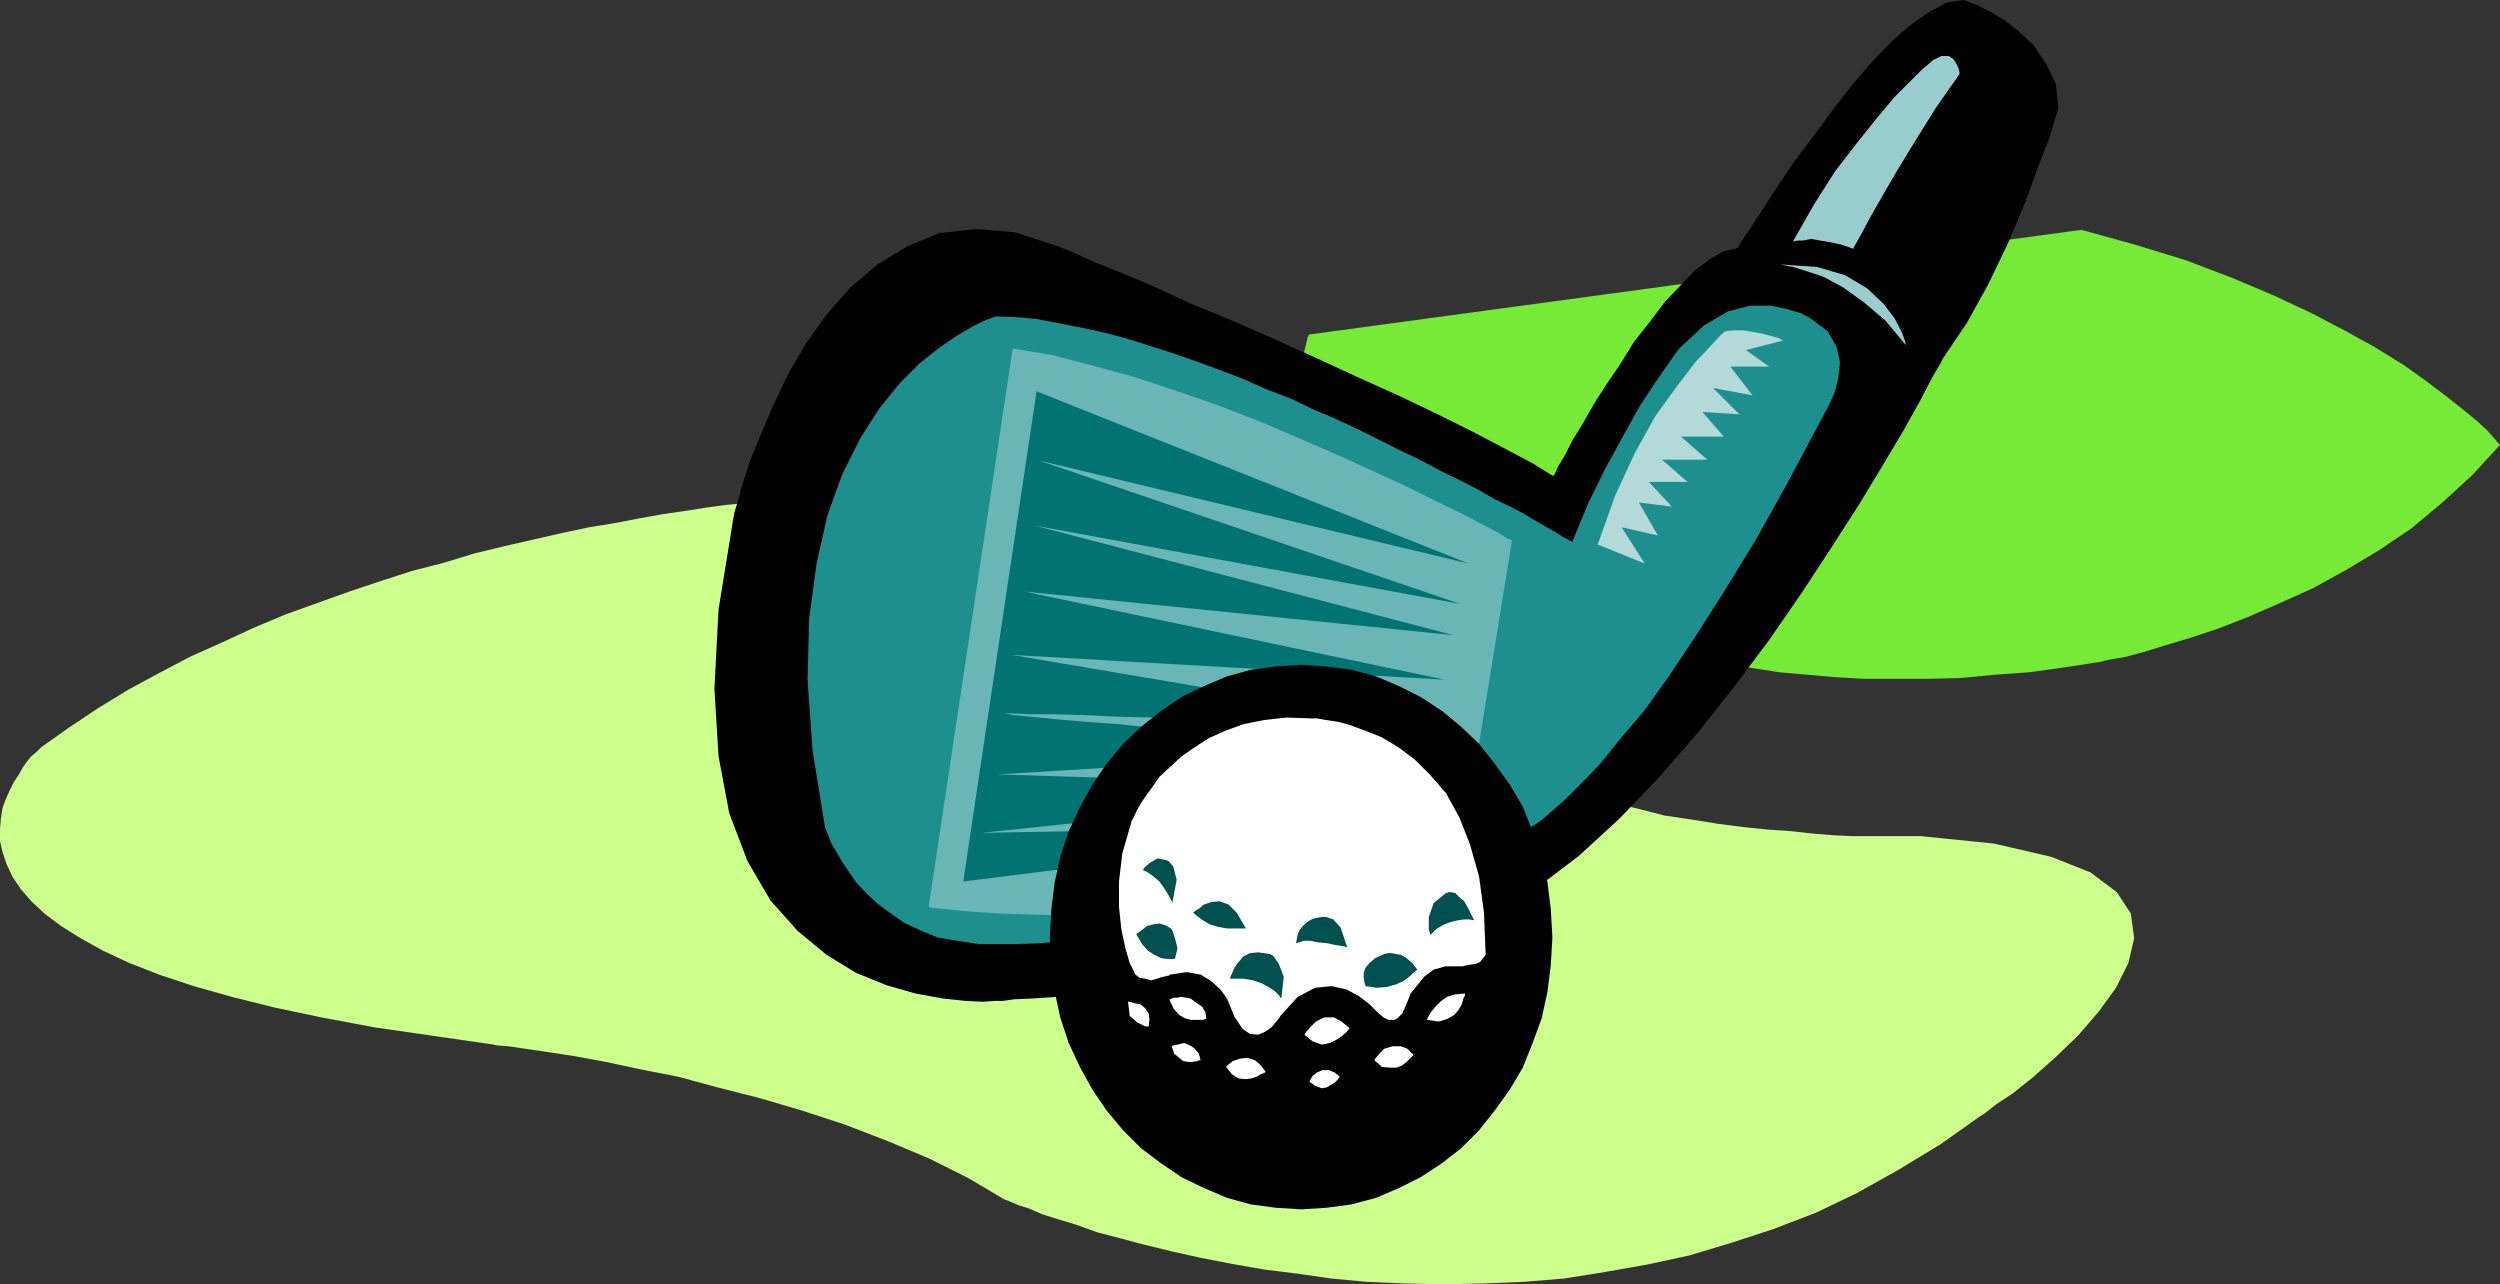
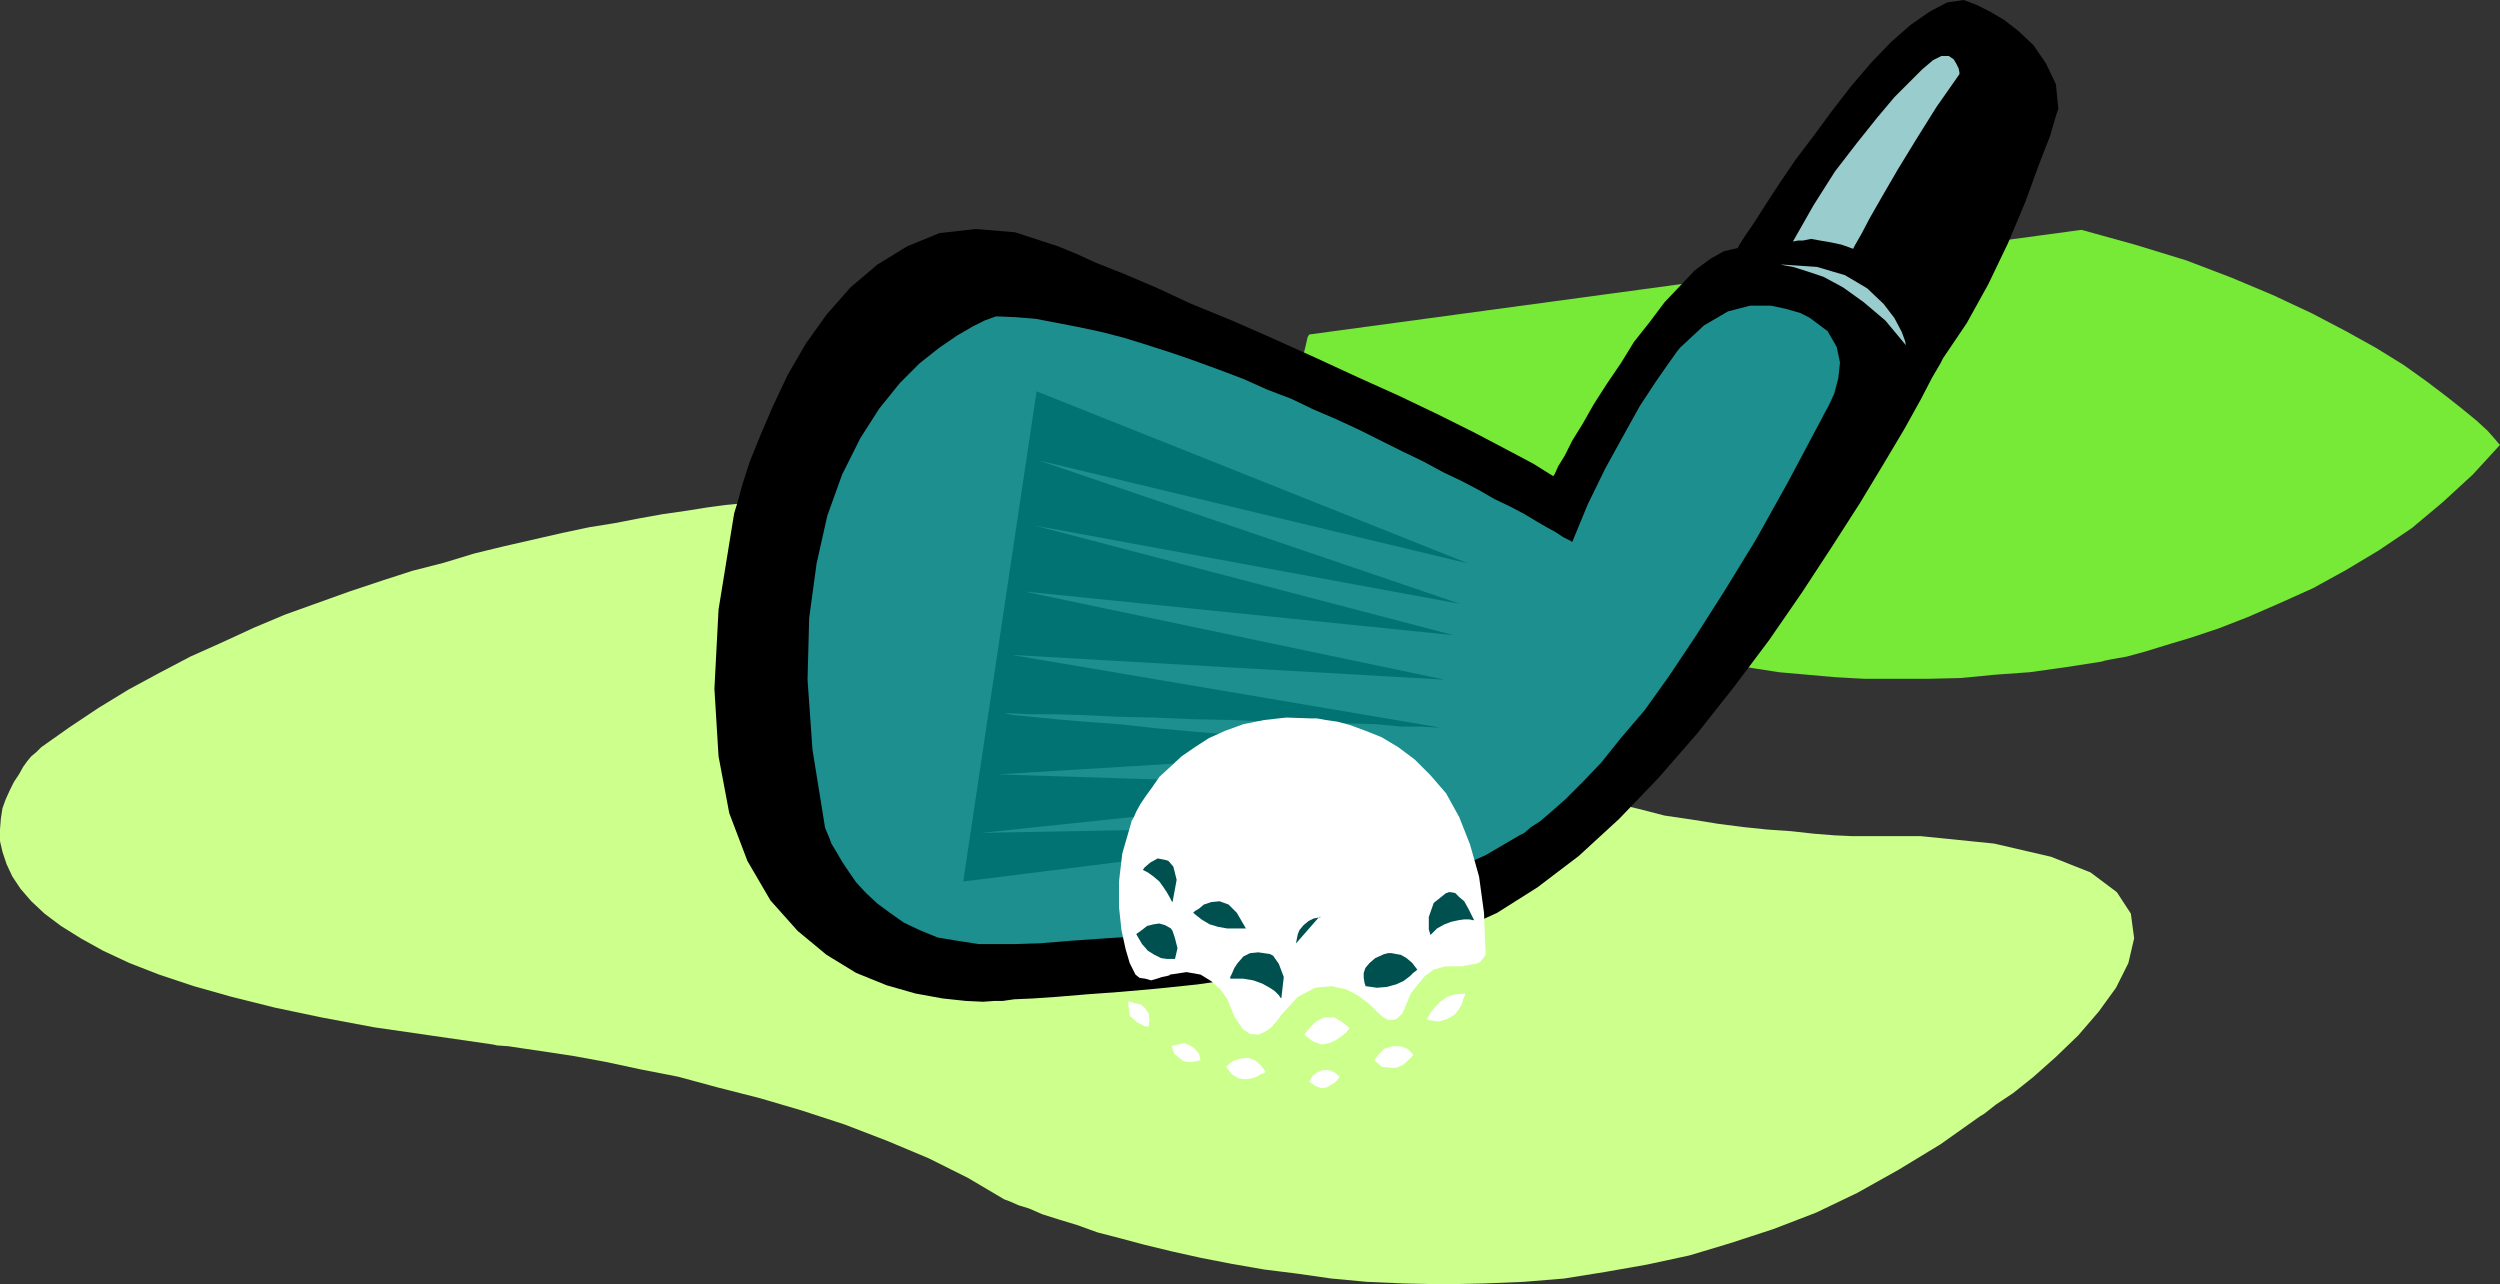
<svg xmlns="http://www.w3.org/2000/svg" xmlns:ns1="http://sodipodi.sourceforge.net/DTD/sodipodi-0.dtd" xmlns:ns2="http://www.inkscape.org/namespaces/inkscape" version="1.0" width="129.724mm" height="66.644mm" id="svg26" ns1:docname="Club &amp; Ball 07.wmf">
  <rect width="100%" height="100%" fill="#333333" stroke="none" />
  <ns1:namedview id="namedview26" pagecolor="#ffffff" bordercolor="#000000" borderopacity="0.25" ns2:showpageshadow="2" ns2:pageopacity="0.0" ns2:pagecheckerboard="0" ns2:deskcolor="#d1d1d1" ns2:document-units="mm" />
  <defs id="defs1">
    <pattern id="WMFhbasepattern" patternUnits="userSpaceOnUse" width="6" height="6" x="0" y="0" />
  </defs>
  <path style="fill:#77e937;fill-opacity:1;fill-rule:evenodd;stroke:none" d="m 408.201,45.077 -151.419,20.519 -0.323,0.485 -0.485,2.1 -0.808,3.231 -0.646,4.201 -0.646,5.17 0.162,5.655 0.97,6.301 1.778,6.786 h 0.162 l 0.485,0.162 0.97,0.162 1.293,0.162 1.293,0.323 1.939,0.485 1.778,0.485 2.262,0.646 2.101,0.646 2.586,1.131 2.424,0.969 2.747,1.293 2.586,1.454 2.747,1.616 2.909,1.777 2.747,1.939 0.162,0.162 0.323,0.162 0.646,0.323 0.97,0.646 1.131,0.646 1.616,0.646 1.616,0.969 2.101,0.969 2.101,0.969 2.586,1.131 2.586,1.131 2.909,1.131 3.232,1.131 3.555,1.131 3.717,1.293 3.717,0.969 4.202,1.131 4.202,1.131 4.686,0.969 4.848,0.808 5.01,0.808 5.171,0.808 5.494,0.485 5.494,0.485 5.818,0.323 h 6.141 6.141 l 6.626,-0.162 6.626,-0.646 6.787,-0.485 6.949,-0.969 7.272,-1.131 0.485,-0.162 1.616,-0.323 2.747,-0.485 3.555,-0.969 4.202,-1.293 4.848,-1.454 5.333,-1.777 5.818,-2.262 6.302,-2.747 6.464,-2.908 6.464,-3.554 6.464,-3.878 6.464,-4.362 5.979,-5.009 5.979,-5.493 5.333,-5.816 -0.323,-0.323 -0.808,-0.969 -1.293,-1.454 -2.101,-1.939 -2.747,-2.262 -3.07,-2.423 -4.04,-3.07 -4.525,-3.231 -5.494,-3.393 -5.818,-3.231 -6.787,-3.554 -7.595,-3.554 -8.08,-3.393 -8.888,-3.393 -10.019,-3.07 z" id="path1" />
  <path style="fill:#ccff8c;fill-opacity:1;fill-rule:evenodd;stroke:none" d="m 157.398,97.586 h -0.323 -0.646 l -1.454,0.162 -1.616,0.162 -2.262,0.162 -2.424,0.323 -3.07,0.323 -3.394,0.323 -3.555,0.485 -4.04,0.646 -4.525,0.646 -4.525,0.808 -5.01,0.969 -5.01,0.808 -5.333,1.131 -5.656,1.293 -5.656,1.293 -5.979,1.454 -5.818,1.777 -6.302,1.616 -5.979,1.939 -6.302,2.1 -6.302,2.262 -6.302,2.262 -6.141,2.585 -6.302,2.908 -6.141,2.747 -6.141,3.231 -5.979,3.231 -5.818,3.554 -5.818,3.878 -5.494,3.878 -0.162,0.162 -0.323,0.323 -0.485,0.485 -0.97,0.808 -0.808,0.969 -0.808,1.131 -0.808,1.454 -0.97,1.454 -0.808,1.616 -0.808,1.777 -0.646,1.777 -0.323,2.1 L 0,162.697 v 2.262 l 0.485,2.1 0.808,2.423 1.131,2.423 1.616,2.423 2.101,2.423 2.586,2.423 3.232,2.423 3.878,2.423 4.363,2.423 5.171,2.423 5.818,2.262 6.787,2.262 7.434,2.1 8.403,2.1 9.211,1.939 10.342,1.939 11.15,1.616 12.282,1.777 0.646,0.162 2.262,0.162 3.232,0.485 4.363,0.646 5.333,0.808 6.141,1.131 6.787,1.454 7.434,1.454 7.757,2.1 8.242,2.1 8.242,2.423 8.403,2.747 8.403,3.231 8.08,3.393 7.757,3.878 7.11,4.201 0.485,0.162 0.808,0.323 1.454,0.646 2.101,0.646 2.586,1.131 3.07,0.969 3.717,1.131 4.04,1.454 4.363,1.131 4.848,1.293 5.333,1.293 5.818,1.293 5.818,1.131 6.464,1.131 6.464,0.808 6.787,0.969 6.949,0.646 7.434,0.323 7.595,0.162 7.757,-0.162 7.918,-0.323 7.918,-0.646 8.08,-1.293 8.242,-1.454 8.242,-1.777 8.08,-2.423 8.403,-2.747 8.403,-3.231 8.08,-3.878 8.08,-4.524 8.242,-5.009 7.757,-5.493 0.808,-0.485 2.262,-1.777 3.394,-2.262 4.04,-3.231 4.363,-3.878 4.363,-4.201 4.04,-4.685 3.394,-4.685 2.424,-4.847 1.131,-4.847 -0.646,-4.847 -2.747,-4.201 -5.171,-3.878 -7.757,-3.07 -11.15,-2.585 -14.382,-1.454 h -0.323 -0.808 -1.454 -1.939 -2.586 -2.909 -3.394 l -3.555,-0.162 -4.04,-0.323 -4.363,-0.485 -4.686,-0.323 -4.686,-0.485 -5.01,-0.646 -5.01,-0.808 -5.494,-0.808 -5.01,-1.293 -5.494,-1.293 -5.171,-1.454 -5.333,-1.777 -5.171,-1.777 -5.01,-2.262 -4.848,-2.262 -4.686,-2.585 -4.525,-3.07 -4.04,-3.07 -3.878,-3.393 -3.555,-3.878 -3.232,-4.039 -2.747,-4.362 -2.101,-4.847 -1.616,-5.009 -1.293,-5.655 -0.646,-0.323 -1.939,-0.808 -3.394,-1.293 -4.363,-1.777 -5.494,-1.939 -6.302,-2.1 -6.949,-1.939 -7.595,-2.1 -7.757,-1.616 -8.242,-1.454 -8.565,-0.969 -8.565,-0.485 -8.403,0.323 -7.918,1.293 -7.918,1.777 z" id="path2" />
  <path style="fill:#000000;fill-opacity:1;fill-rule:evenodd;stroke:none" d="m 293.627,179.015 7.918,-5.009 8.08,-6.139 7.918,-7.27 7.757,-8.078 7.595,-8.725 7.272,-9.209 6.787,-9.048 6.464,-9.371 5.818,-8.886 5.494,-8.563 4.686,-7.755 4.04,-6.786 3.232,-5.816 2.262,-4.362 1.616,-2.747 0.485,-0.969 4.686,-6.947 4.202,-7.594 3.878,-8.078 3.394,-8.078 2.586,-7.109 2.262,-5.816 1.131,-3.878 0.485,-1.454 -0.485,-4.847 -1.939,-4.039 -2.424,-3.554 -2.909,-2.747 -2.909,-2.262 -2.747,-1.616 -1.939,-0.969 -0.646,-0.323 L 385.092,0 l -3.232,0.485 -3.394,1.777 -3.717,2.585 -3.878,3.393 -3.878,4.039 -3.878,4.524 -3.878,5.009 -3.555,4.847 -3.555,4.685 -3.07,4.524 -2.747,4.201 -2.262,3.554 -1.778,2.585 -1.131,1.777 -0.323,0.646 -2.747,0.646 -2.586,1.454 -3.07,2.262 -2.909,3.07 -3.07,3.231 -2.909,3.878 -3.07,3.878 -2.586,4.201 -2.747,4.039 -2.586,4.039 -2.101,3.716 -2.101,3.393 -1.454,2.908 -1.293,2.1 -0.646,1.454 -0.323,0.485 -3.878,-2.423 -5.171,-2.747 -6.141,-3.231 -7.11,-3.554 -7.757,-3.716 -8.242,-3.716 -8.403,-3.878 -8.242,-3.716 -8.08,-3.554 -7.918,-3.231 -6.949,-3.231 -6.464,-2.747 -5.333,-2.1 -3.878,-1.777 -2.747,-1.131 -0.808,-0.323 -8.403,-2.747 -7.757,-0.646 -7.11,0.808 -6.302,2.585 -5.818,3.554 -5.333,4.524 -4.686,5.332 -4.04,5.655 -3.555,6.14 -2.909,6.14 -2.424,5.655 -2.101,5.17 -1.454,4.524 -0.97,3.554 -0.646,2.1 -0.162,0.969 -2.909,17.934 -0.808,15.51 0.808,13.248 2.101,11.148 3.555,9.371 4.525,7.755 5.333,5.978 5.656,4.685 5.818,3.554 5.979,2.423 5.656,1.616 5.333,0.969 4.525,0.485 3.394,0.162 2.262,-0.162 h 0.808 0.808 l 2.262,-0.323 3.717,-0.162 4.686,-0.323 5.818,-0.485 6.626,-0.485 7.272,-0.646 7.757,-0.808 7.918,-1.131 8.242,-1.131 7.918,-1.454 8.08,-1.454 7.595,-1.939 7.11,-1.939 6.302,-2.423 z" id="path3" />
  <path style="fill:#1d8f8f;fill-opacity:1;fill-rule:evenodd;stroke:none" d="m 297.99,163.828 0.323,-0.162 0.646,-0.323 1.293,-1.131 1.778,-1.131 2.262,-1.939 2.747,-2.423 3.232,-3.231 3.717,-3.878 3.878,-4.847 4.686,-5.493 4.848,-6.786 5.171,-7.755 5.656,-8.886 6.141,-10.017 6.302,-11.31 6.787,-12.764 0.323,-0.646 0.808,-1.454 1.131,-2.423 0.808,-3.07 0.323,-3.07 -0.646,-3.07 -1.778,-3.07 -3.232,-2.423 -0.485,-0.323 -1.616,-0.808 -2.747,-0.808 -3.07,-0.646 h -4.04 l -4.363,1.131 -4.686,2.747 -4.686,4.362 -0.646,0.808 -1.616,2.262 -2.586,3.716 -3.07,4.685 -3.232,5.816 -3.555,6.463 -3.394,6.947 -3.07,7.432 -0.162,-0.162 -0.646,-0.323 -0.97,-0.485 -1.454,-0.969 -1.778,-0.969 -1.939,-1.131 -2.424,-1.454 -2.747,-1.454 -3.07,-1.454 -3.07,-1.777 -3.394,-1.777 -3.717,-1.777 -3.878,-2.1 -4.04,-1.939 -4.202,-2.1 -4.202,-2.1 -4.525,-2.1 -4.525,-1.939 -4.363,-2.1 -4.686,-1.777 -4.686,-2.1 -4.686,-1.777 -4.848,-1.777 -4.686,-1.616 -4.525,-1.454 -4.686,-1.454 -4.363,-1.131 -4.525,-0.969 -4.202,-0.808 -4.202,-0.808 -3.878,-0.323 -3.878,-0.162 -0.485,0.162 -1.778,0.646 -2.262,1.131 -3.07,1.777 -3.555,2.423 -3.878,3.07 -3.878,3.878 -4.04,5.009 -3.717,5.816 -3.555,7.109 -2.909,8.078 -2.101,9.371 -1.454,10.663 -0.323,12.117 0.97,13.733 2.424,15.026 v 0.162 l 0.323,0.808 0.485,1.131 0.485,1.293 0.97,1.616 1.131,1.939 1.293,1.939 1.454,2.1 1.939,2.1 2.262,2.1 2.424,1.777 2.747,1.939 3.07,1.454 3.555,1.454 3.878,0.646 4.202,0.646 h 0.808 2.424 3.717 l 5.01,-0.162 5.979,-0.485 6.949,-0.485 7.595,-0.485 8.242,-0.808 8.565,-1.131 8.726,-1.293 8.726,-1.777 8.726,-2.1 8.403,-2.585 8.242,-2.908 7.272,-3.231 z" id="path4" />
  <path style="fill:#99cccc;fill-opacity:1;fill-rule:evenodd;stroke:none" d="m 351.641,47.339 h 0.162 l 0.808,-0.162 h 0.97 l 1.616,-0.323 1.778,0.323 1.939,0.323 2.262,0.485 2.262,0.808 0.323,-0.646 1.293,-2.262 1.616,-3.07 2.586,-4.524 2.909,-5.009 3.555,-5.816 4.04,-6.463 4.525,-6.463 v -0.323 l -0.162,-0.808 -0.485,-0.969 -0.485,-0.808 -0.97,-0.646 h -1.454 l -1.616,0.808 -2.101,1.777 -0.808,0.808 -1.778,1.777 -2.909,2.908 -3.394,4.039 -3.878,4.847 -4.363,5.655 -4.202,6.624 z" id="path5" />
-   <path style="fill:#b3d9d9;fill-opacity:1;fill-rule:evenodd;stroke:none" d="m 349.864,66.727 h -0.323 l -0.808,-0.485 -1.293,-0.323 -1.778,-0.485 -1.778,-0.323 -1.939,-0.323 h -1.778 l -1.778,0.162 -0.808,0.646 -1.939,2.1 -3.07,3.231 -3.717,4.847 -4.202,5.816 -4.04,7.27 -3.878,8.401 -3.394,9.532 9.211,3.716 -4.525,-7.109 7.11,1.616 -3.717,-6.463 6.464,0.808 -4.525,-4.847 h 7.595 l -5.01,-4.362 h 8.888 l -5.171,-4.524 h 8.403 l -4.202,-4.847 7.272,0.485 -5.171,-5.17 7.757,1.454 -4.363,-5.655 h 7.595 l -4.525,-3.231 z" id="path6" />
-   <path style="fill:#6ab6b6;fill-opacity:1;fill-rule:evenodd;stroke:none" d="m 198.606,68.342 -16.483,109.542 0.646,0.162 1.778,0.162 2.909,0.323 3.878,0.323 4.848,0.323 5.818,0.162 6.302,0.162 7.272,-0.162 7.757,-0.162 8.242,-0.646 8.565,-0.969 9.05,-1.293 9.05,-1.777 9.373,-2.262 9.534,-2.908 9.696,-3.554 9.696,-59.779 -0.808,-0.323 -1.778,-1.131 -3.07,-1.616 -4.04,-2.1 -5.01,-2.423 -5.818,-2.908 -6.302,-2.908 -7.11,-3.231 -7.434,-3.231 -7.918,-3.393 -7.918,-3.07 -8.403,-2.908 -8.242,-2.747 -8.242,-2.262 -8.08,-2.1 z" id="path7" />
  <path style="fill:#017373;fill-opacity:1;fill-rule:evenodd;stroke:none" d="m 203.293,76.744 -14.382,96.132 89.041,-11.148 -85.486,1.616 84.517,-8.886 -81.285,-2.585 79.346,-4.847 h -0.97 l -2.586,-0.323 -4.202,-0.485 -5.171,-0.485 -5.979,-0.485 -7.11,-0.485 -7.434,-0.646 -7.595,-0.646 -7.272,-0.646 -7.272,-0.808 -6.787,-0.485 -5.656,-0.485 -4.848,-0.485 -3.394,-0.323 -1.778,-0.323 h 1.778 l 3.394,0.162 h 4.525 l 5.818,0.162 6.626,0.323 7.11,0.162 7.595,0.323 7.757,0.162 7.757,0.323 7.434,0.162 6.626,0.162 6.302,0.162 5.171,0.485 h 3.878 l 2.747,0.162 h 0.808 l -83.87,-14.218 84.84,4.847 -82.416,-17.288 84.194,8.563 -82.093,-21.488 83.386,15.349 -82.578,-28.112 84.194,20.196 z" id="path8" />
-   <path style="fill:#000000;fill-opacity:1;fill-rule:evenodd;stroke:none" d="m 255.166,237.179 5.01,-0.323 4.848,-0.646 4.848,-1.293 4.525,-1.939 4.202,-2.1 4.202,-2.747 3.717,-2.908 3.555,-3.554 3.07,-3.878 2.909,-4.039 2.586,-4.362 1.939,-4.847 1.778,-4.847 1.131,-5.17 0.646,-5.17 0.323,-5.493 -0.323,-5.655 -0.646,-5.17 -1.131,-5.17 -1.778,-4.847 -1.939,-4.847 -2.586,-4.362 -2.909,-4.039 -3.07,-3.878 -3.555,-3.393 -3.717,-3.07 -4.202,-2.747 -4.202,-2.1 -4.525,-1.939 -4.848,-1.293 -4.848,-0.646 -5.01,-0.323 -5.01,0.323 -4.848,0.646 -4.686,1.293 -4.525,1.939 -4.363,2.1 -4.04,2.747 -3.878,3.07 -3.555,3.393 -3.232,3.878 -2.747,4.039 -2.424,4.362 -2.262,4.847 -1.616,4.847 -1.131,5.17 -0.646,5.17 -0.323,5.655 0.323,5.493 0.646,5.17 1.131,5.17 1.616,4.847 2.262,4.847 2.424,4.362 2.747,4.039 3.232,3.878 3.555,3.554 3.878,2.908 4.04,2.747 4.363,2.1 4.525,1.939 4.686,1.293 4.848,0.646 z" id="path9" />
  <path style="fill:#ffffff;fill-opacity:1;fill-rule:evenodd;stroke:none" d="m 256.944,140.885 h 0.162 1.131 l 1.778,0.323 2.262,0.323 2.424,0.646 3.07,1.131 3.232,1.293 3.232,1.939 3.232,2.423 3.07,3.07 3.07,3.554 2.586,4.685 2.101,5.332 1.778,6.301 0.97,7.109 0.323,8.24 -0.485,0.646 -0.646,0.808 -0.808,0.323 -1.131,0.162 -0.808,0.162 -0.646,0.162 h -0.485 -0.162 -2.747 l -2.262,0.646 -1.778,1.293 -1.454,1.777 -1.293,1.616 -0.646,1.616 -0.485,1.131 -0.162,0.485 -0.162,0.162 -0.162,0.485 -0.485,0.485 -0.485,0.485 -0.646,0.323 h -1.131 l -0.97,-0.485 -1.131,-0.969 -0.485,-0.485 -1.131,-1.131 -2.101,-1.616 -2.424,-1.293 -2.909,-0.646 -3.232,0.323 -3.394,1.777 -3.394,3.716 -0.162,0.323 -0.646,0.808 -0.97,1.131 -1.131,0.808 -1.454,0.646 -1.616,-0.162 -1.454,-0.969 -1.616,-2.423 -0.162,-0.485 -0.485,-1.131 -0.808,-1.939 -1.293,-1.777 -1.778,-1.616 -2.101,-1.293 -2.747,-0.485 -3.232,0.485 -0.162,0.162 -0.646,0.162 -0.808,0.162 -0.97,0.323 -1.131,0.323 -1.131,-0.323 -1.131,-0.162 -0.808,-0.646 -0.323,-0.646 -0.808,-1.616 -0.808,-2.747 -0.808,-3.716 -0.485,-4.524 v -5.009 l 0.646,-5.493 1.778,-6.139 v -0.162 l 0.485,-0.808 0.485,-1.131 0.808,-1.454 0.97,-1.454 1.293,-1.777 1.454,-2.1 2.101,-1.939 2.262,-2.1 2.586,-1.777 2.747,-1.777 3.232,-1.454 3.555,-1.293 4.04,-0.808 4.363,-0.485 z" id="path10" />
  <path style="fill:#015050;fill-opacity:1;fill-rule:evenodd;stroke:none" d="m 241.269,191.94 v -0.323 l 0.323,-0.646 0.485,-1.131 0.646,-0.969 1.131,-1.293 1.293,-0.646 1.616,-0.162 2.262,0.323 0.646,0.323 1.131,1.616 0.97,2.585 -0.485,4.201 -0.162,-0.162 -0.323,-0.485 -0.808,-0.808 -0.97,-0.646 -1.454,-0.808 -1.778,-0.646 -1.939,-0.323 z" id="path11" />
  <path style="fill:#015050;fill-opacity:1;fill-rule:evenodd;stroke:none" d="m 267.771,193.394 v -0.162 l -0.162,-0.485 -0.162,-0.969 v -0.969 l 0.323,-0.969 0.808,-0.969 1.131,-0.969 1.778,-0.808 h 0.162 l 0.485,-0.162 h 0.808 l 0.808,0.162 0.97,0.162 1.131,0.646 1.131,0.969 0.97,1.293 -0.162,0.162 -0.646,0.485 -0.646,0.646 -1.293,0.969 -1.454,0.646 -1.778,0.485 -1.939,0.162 z" id="path12" />
-   <path style="fill:#015050;fill-opacity:1;fill-rule:evenodd;stroke:none" d="m 254.197,184.993 v -0.162 l 0.162,-0.808 0.162,-0.808 0.323,-0.808 0.808,-0.969 0.97,-0.808 0.97,-0.485 1.616,-0.323 h 0.808 l 1.454,0.485 1.454,1.616 1.293,3.878 -0.485,-0.162 -0.808,-0.162 -1.131,-0.162 -1.454,-0.323 -1.778,-0.162 -1.616,-0.323 h -1.293 z" id="path13" />
+   <path style="fill:#015050;fill-opacity:1;fill-rule:evenodd;stroke:none" d="m 254.197,184.993 v -0.162 l 0.162,-0.808 0.162,-0.808 0.323,-0.808 0.808,-0.969 0.97,-0.808 0.97,-0.485 1.616,-0.323 h 0.808 h -1.293 z" id="path13" />
  <path style="fill:#015050;fill-opacity:1;fill-rule:evenodd;stroke:none" d="m 280.537,183.377 -0.323,-1.131 v -2.423 l 0.97,-2.747 2.424,-1.939 h 0.162 l 0.323,-0.162 h 0.485 l 0.808,0.162 0.808,0.808 0.97,0.808 0.808,1.454 1.131,2.262 h -0.162 l -0.808,-0.162 h -0.97 l -1.131,0.162 -1.454,0.323 -1.293,0.485 -1.454,0.808 z" id="path14" />
  <path style="fill:#015050;fill-opacity:1;fill-rule:evenodd;stroke:none" d="m 233.997,179.015 0.323,-0.323 0.808,-0.485 0.97,-0.808 1.454,-0.485 1.616,-0.162 1.778,0.646 1.616,1.616 1.778,3.07 h -0.323 -0.646 -1.293 -1.454 l -1.778,-0.323 -1.616,-0.485 -1.616,-0.969 z" id="path15" />
  <path style="fill:#015050;fill-opacity:1;fill-rule:evenodd;stroke:none" d="m 224.139,170.614 0.323,-0.485 1.131,-0.969 1.454,-0.808 1.616,0.323 0.485,0.162 0.97,1.131 0.646,2.585 -0.808,4.362 -0.162,-0.162 -0.323,-0.646 -0.646,-1.131 -0.646,-0.969 -0.808,-1.131 -1.131,-0.969 -1.131,-0.808 z" id="path16" />
  <path style="fill:#015050;fill-opacity:1;fill-rule:evenodd;stroke:none" d="m 222.846,183.216 0.162,-0.162 0.485,-0.323 0.646,-0.485 0.808,-0.646 1.293,-0.323 1.131,-0.162 1.131,0.323 1.131,0.646 0.323,0.485 0.485,1.454 0.485,1.939 -0.485,2.1 h -0.162 -0.646 -0.808 l -1.131,-0.162 -1.293,-0.646 -1.293,-0.808 -1.131,-1.293 z" id="path17" />
  <path style="fill:#ffffff;fill-opacity:1;fill-rule:evenodd;stroke:none" d="m 255.813,202.927 0.323,-0.485 0.808,-0.969 1.131,-1.131 1.616,-0.808 h 0.646 1.293 l 1.454,0.808 1.616,1.293 -0.162,0.162 -0.485,0.646 -0.97,0.808 -0.97,0.646 -1.293,0.646 -1.616,0.323 -1.778,-0.646 z" id="path18" />
-   <path style="fill:#ffffff;fill-opacity:1;fill-rule:evenodd;stroke:none" d="m 229.31,195.979 h 0.162 l 0.323,-0.162 0.485,-0.162 h 0.646 l 0.808,-0.162 0.808,0.162 0.97,0.162 0.808,0.646 0.485,0.323 0.97,0.646 0.646,1.131 0.162,1.293 h -0.162 l -0.646,0.162 h -0.97 -1.293 l -1.131,-0.323 -1.131,-0.646 -1.131,-1.293 z" id="path19" />
  <path style="fill:#ffffff;fill-opacity:1;fill-rule:evenodd;stroke:none" d="m 279.891,200.019 v -0.162 l 0.323,-0.646 0.485,-0.808 0.808,-0.969 0.97,-0.969 1.293,-0.969 1.616,-0.485 1.939,-0.162 v 0.323 l -0.323,0.646 -0.323,1.131 -0.646,1.131 -0.808,0.969 -1.454,0.808 -1.616,0.485 z" id="path20" />
  <path style="fill:#ffffff;fill-opacity:1;fill-rule:evenodd;stroke:none" d="m 269.548,207.935 0.162,-0.323 0.808,-0.969 0.97,-0.969 1.616,-0.485 h 0.485 1.131 l 1.293,0.485 1.131,1.131 v 0.162 l -0.485,0.485 -0.808,0.808 -0.808,0.646 -1.131,0.485 h -1.293 l -1.616,-0.162 z" id="path21" />
  <path style="fill:#ffffff;fill-opacity:1;fill-rule:evenodd;stroke:none" d="m 240.461,209.228 0.323,-0.323 0.97,-0.808 1.454,-0.485 1.454,-0.162 0.485,0.162 0.97,0.323 1.131,0.969 0.97,1.293 -0.162,0.162 -0.808,0.323 -0.808,0.485 -0.97,0.323 -1.131,0.162 -1.454,-0.162 -1.293,-0.808 z" id="path22" />
  <path style="fill:#ffffff;fill-opacity:1;fill-rule:evenodd;stroke:none" d="m 256.782,212.136 0.162,-0.323 0.485,-0.808 0.808,-0.646 1.131,-0.485 h 0.323 0.97 l 1.131,0.485 0.97,0.808 -0.162,0.162 -0.323,0.485 -0.485,0.485 -0.808,0.485 -0.808,0.485 -0.97,0.162 -1.293,-0.485 z" id="path23" />
  <path style="fill:#ffffff;fill-opacity:1;fill-rule:evenodd;stroke:none" d="m 229.795,205.189 0.323,-0.162 0.808,-0.162 1.293,-0.323 1.131,0.485 0.323,0.162 0.646,0.485 0.808,0.969 0.323,1.293 h -0.162 l -0.485,0.162 -0.97,0.162 h -0.808 l -0.97,-0.162 -0.808,-0.646 -0.97,-0.808 z" id="path24" />
  <path style="fill:#ffffff;fill-opacity:1;fill-rule:evenodd;stroke:none" d="m 221.23,196.464 h 0.323 l 1.131,0.323 0.97,0.162 0.97,0.808 0.162,0.323 0.485,0.646 0.162,1.131 -0.162,1.454 h -0.646 l -1.616,-0.808 -1.454,-1.293 z" id="path25" />
  <path style="fill:#99cccc;fill-opacity:1;fill-rule:evenodd;stroke:none" d="m 349.217,51.863 0.646,0.162 1.778,0.323 2.586,0.808 3.394,1.131 3.878,2.1 4.04,2.908 4.202,3.554 4.04,4.847 -0.162,-0.808 -0.646,-1.777 -1.454,-2.747 -2.101,-2.747 -3.232,-3.07 -4.363,-2.585 -5.494,-1.616 z" id="path26" />
</svg>